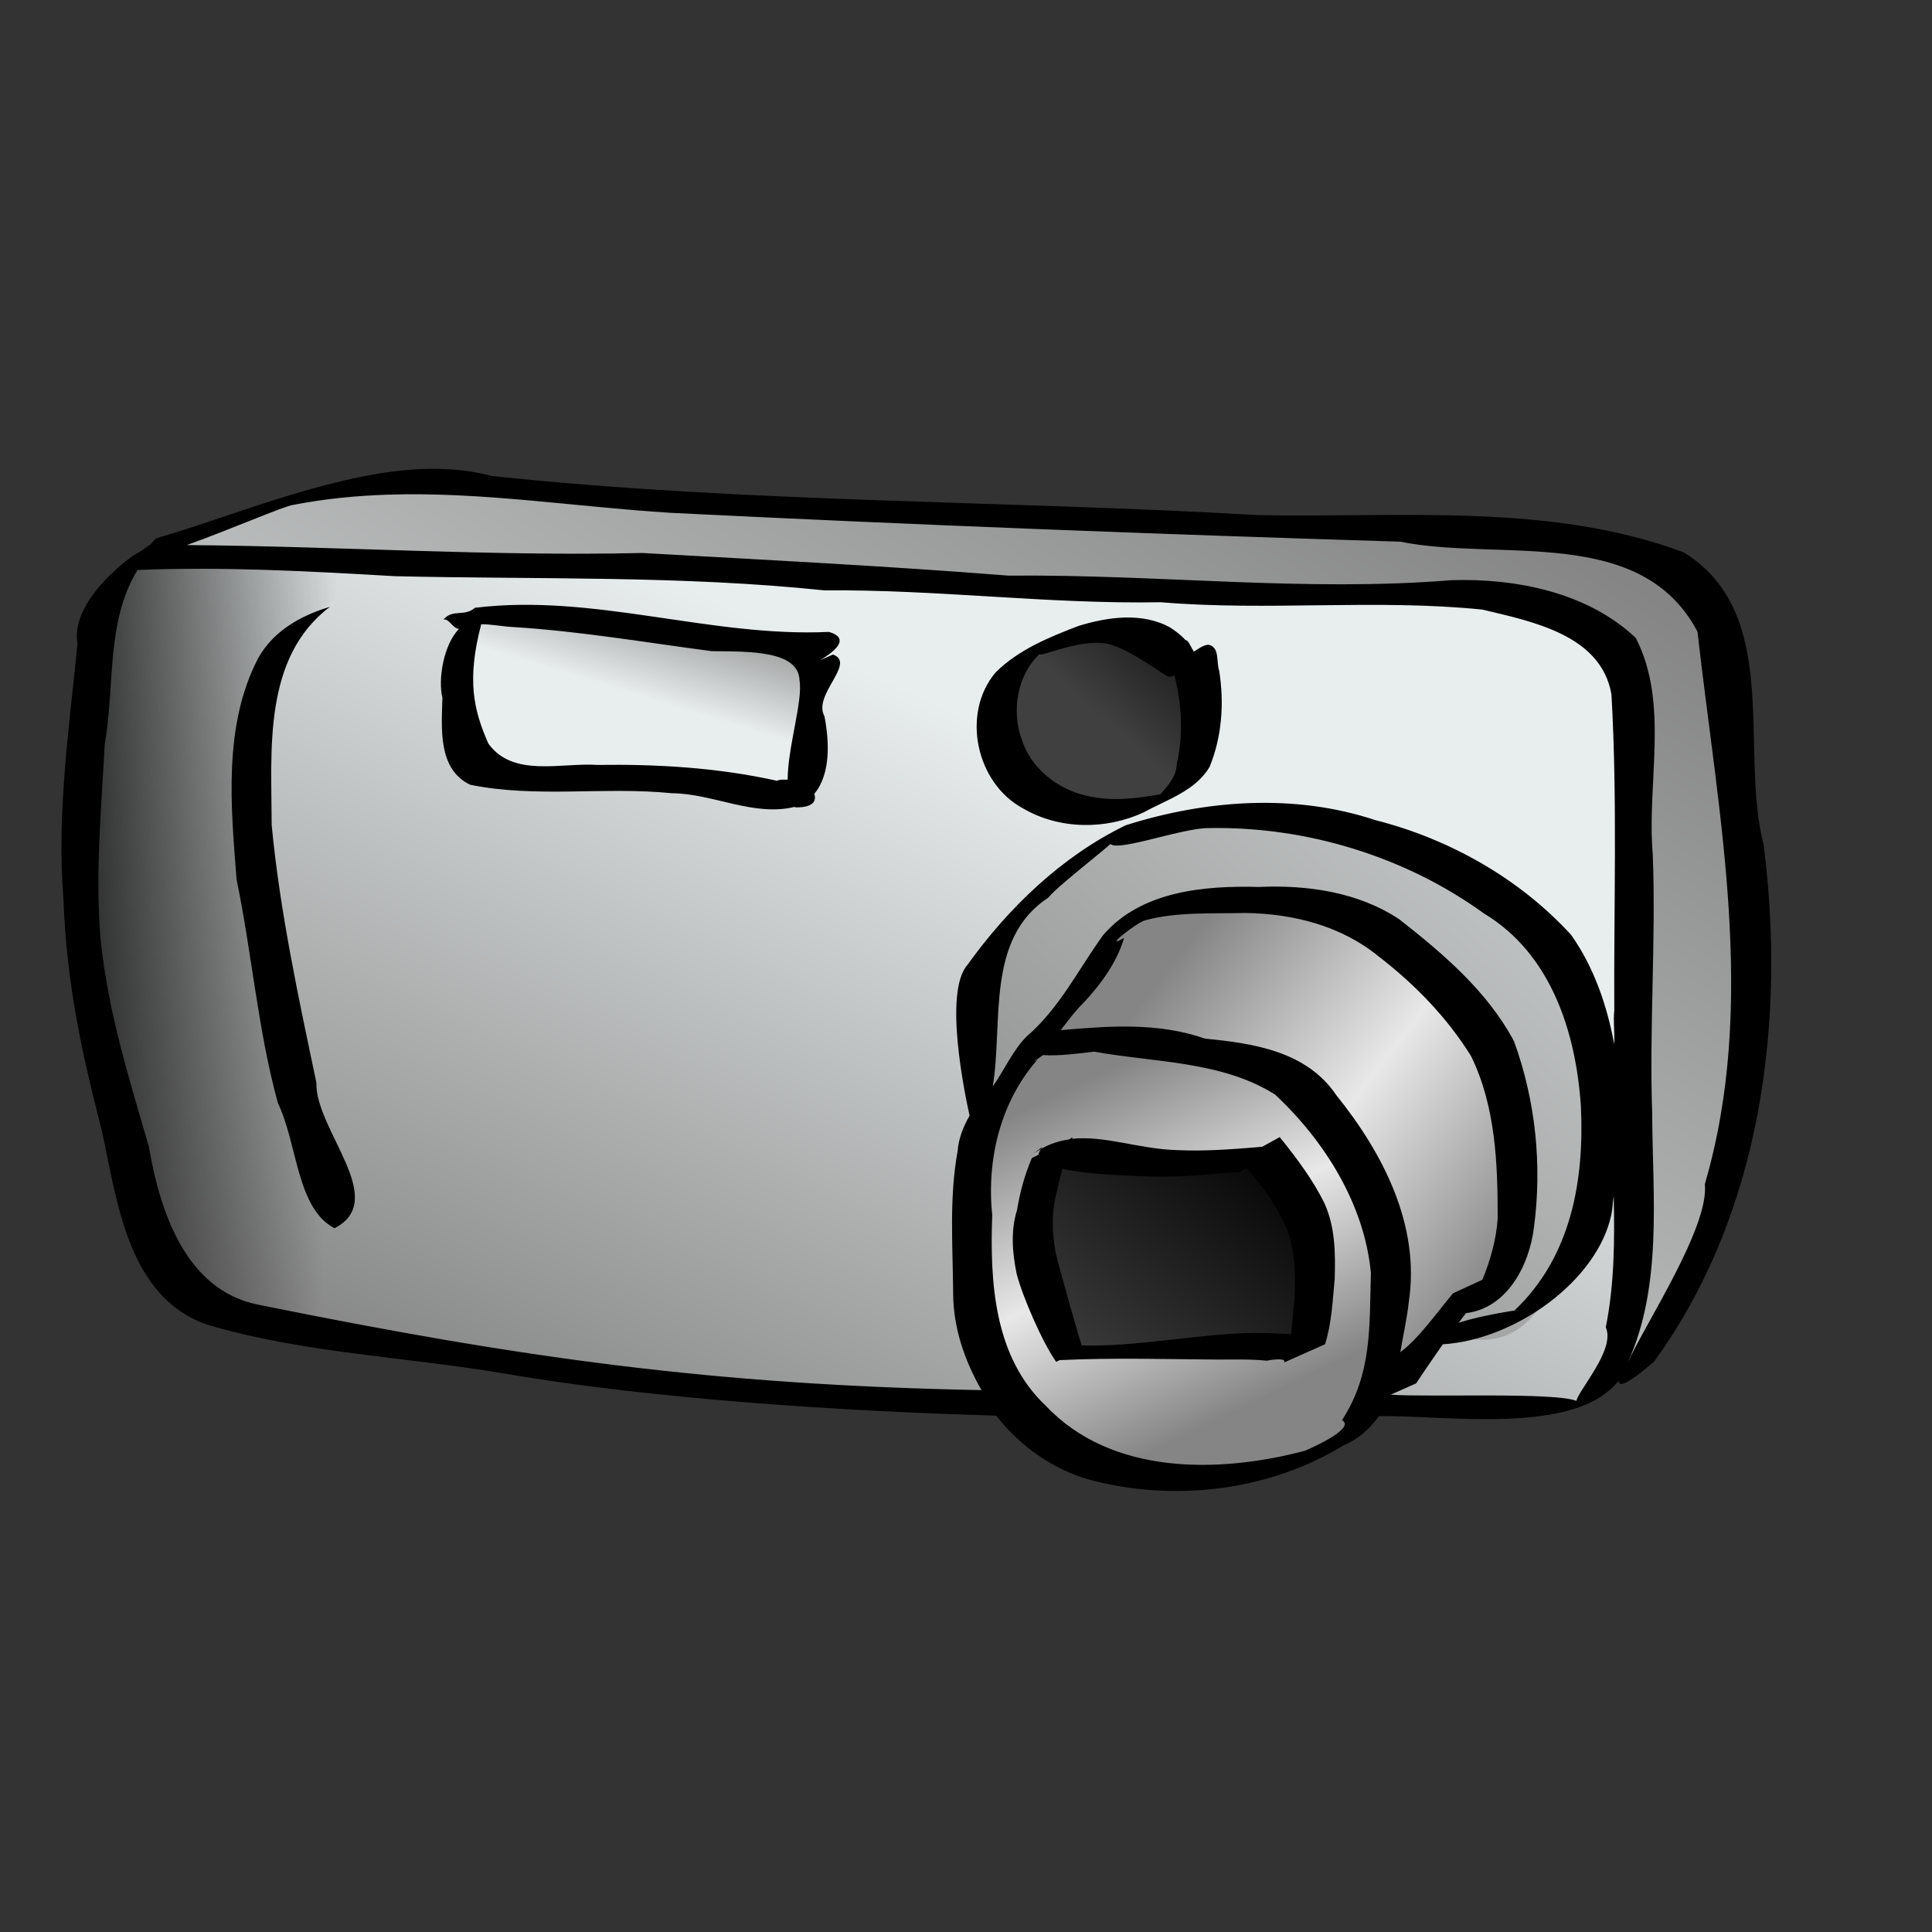
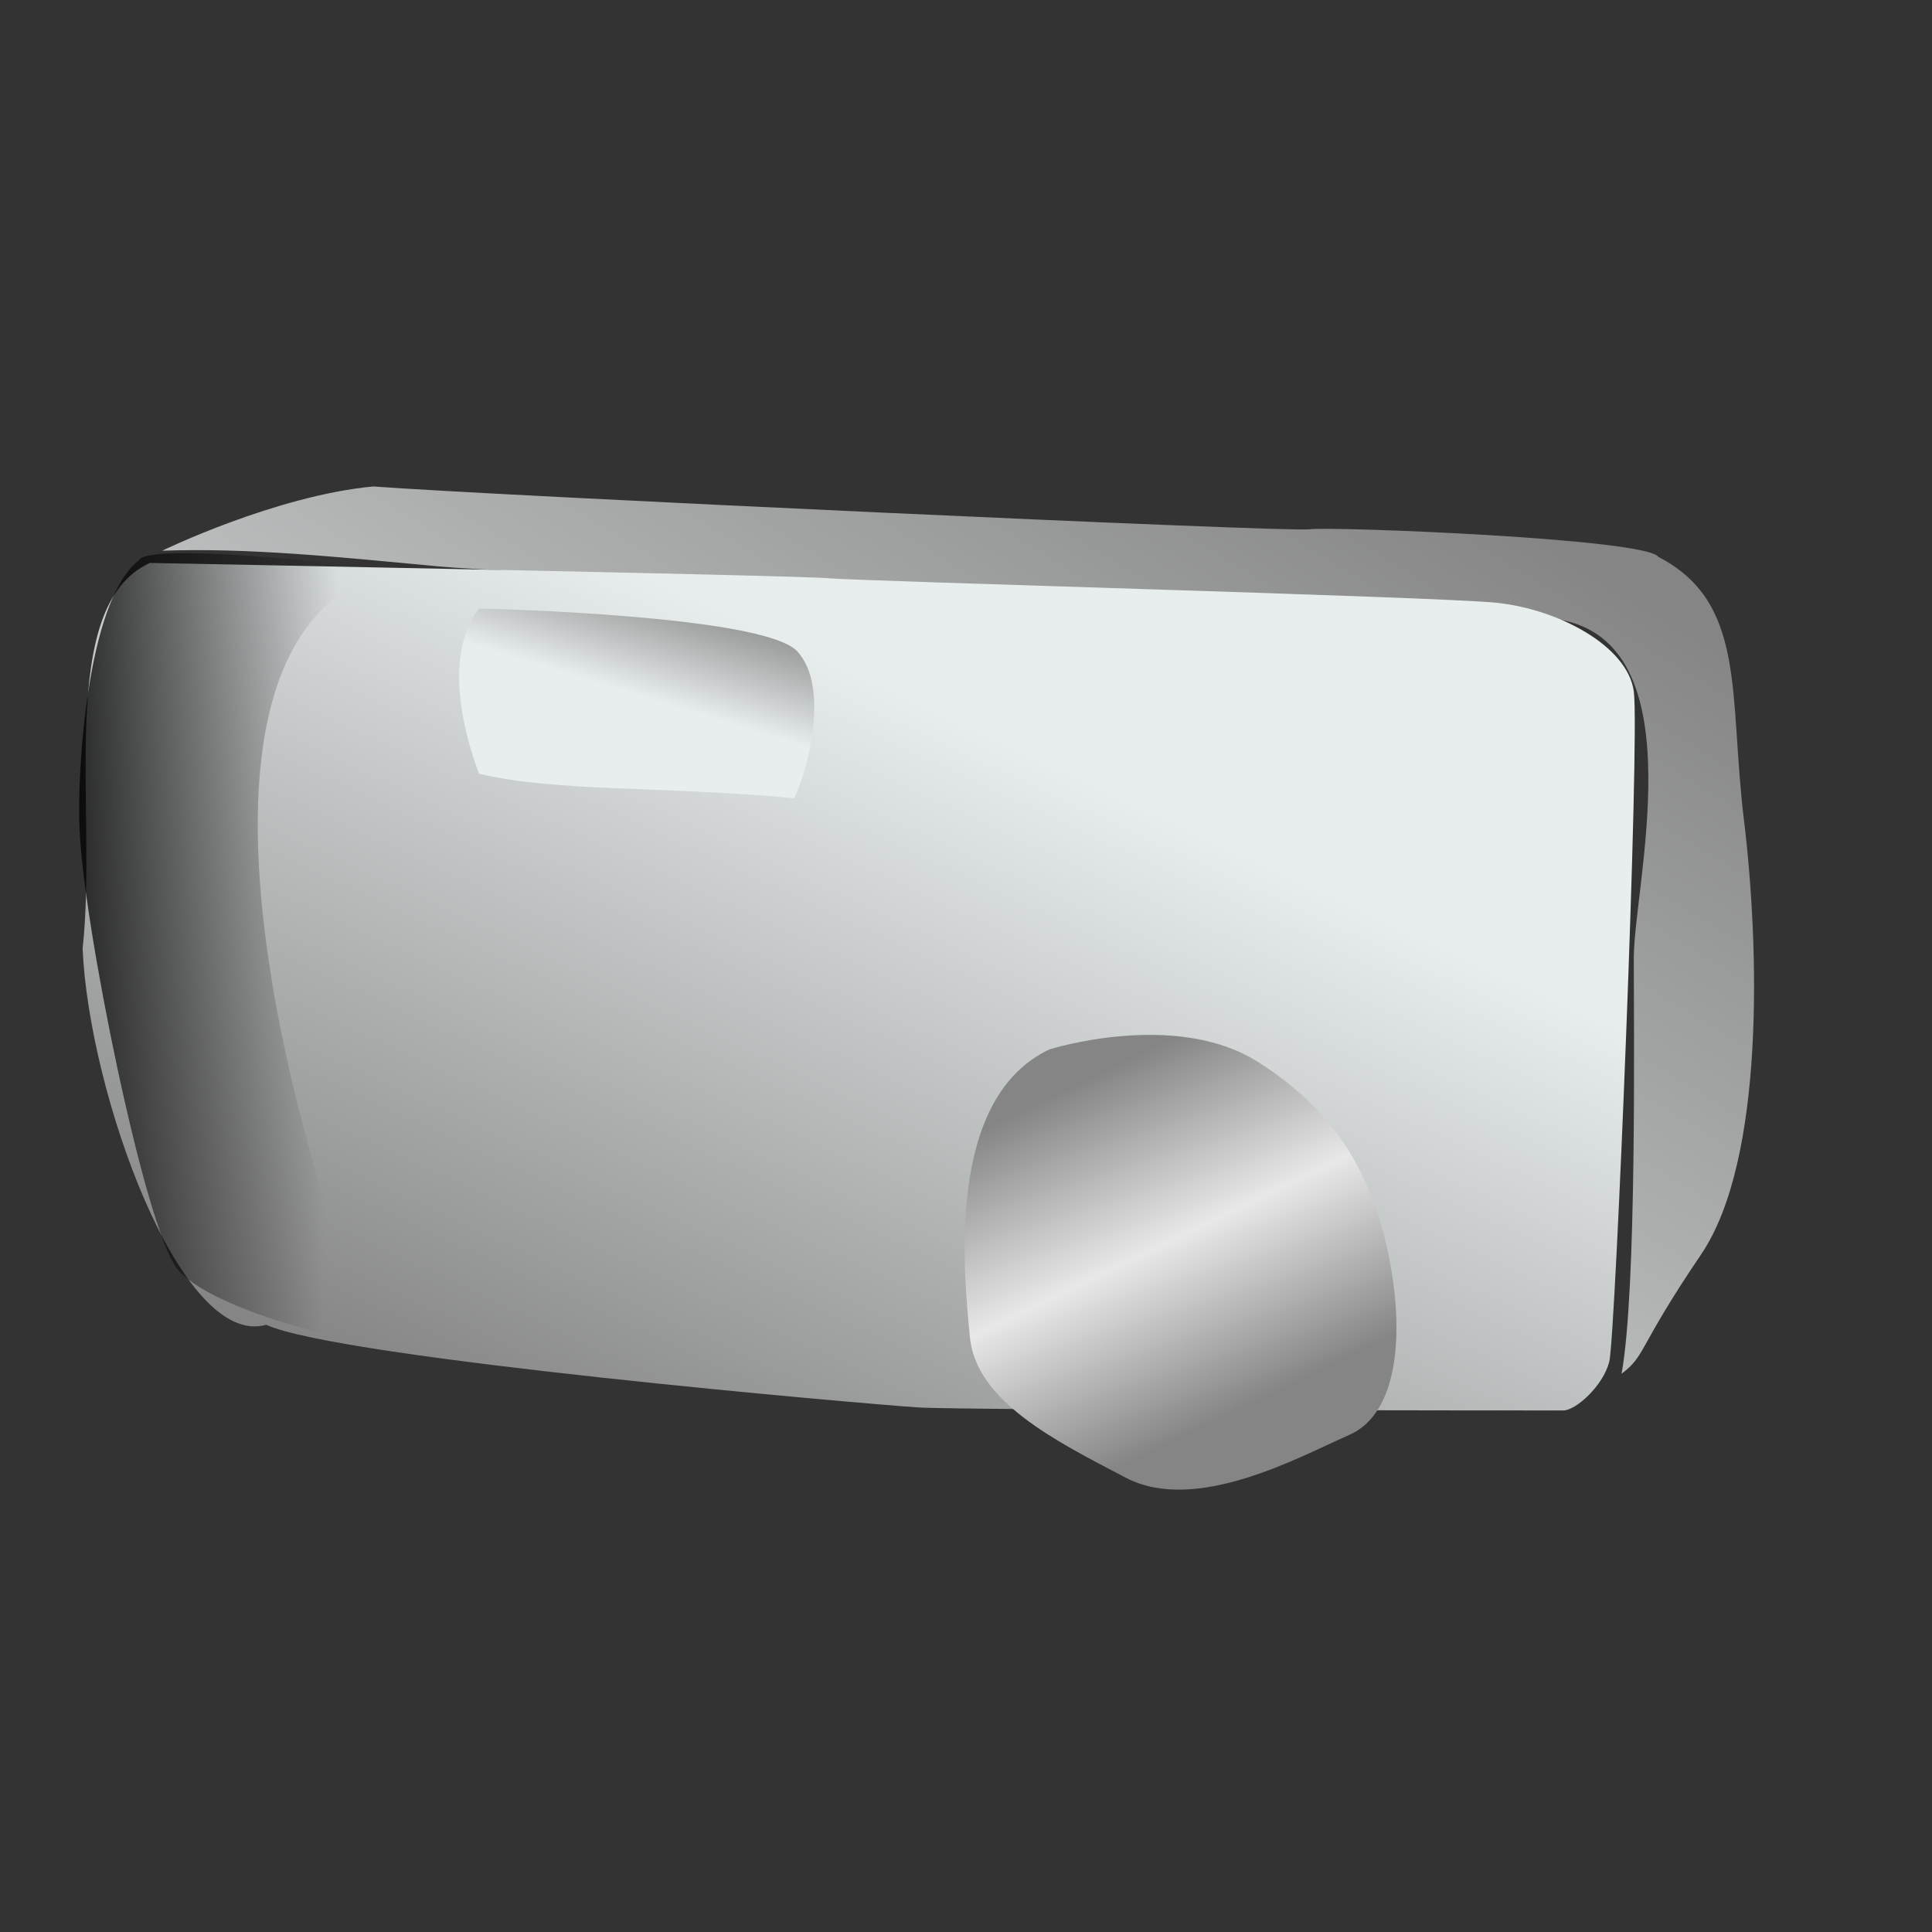
<svg xmlns="http://www.w3.org/2000/svg" xmlns:ns1="http://www.inkscape.org/namespaces/inkscape" xmlns:ns2="http://inkscape.sourceforge.net/DTD/sodipodi-0.dtd" xmlns:xlink="http://www.w3.org/1999/xlink" height="80pt" id="svg2" ns1:version="0.41pre2" ns2:docbase="/home/nicu/Desktop" ns2:docname="digicam.svg" ns2:version="0.32" width="80pt">
  <rect width="100%" height="100%" fill="#333333" stroke="none" />
  <defs id="defs3">
    <linearGradient id="linearGradient2103" ns1:collect="always">
      <stop id="stop2105" offset="0" style="stop-color:#000000;stop-opacity:1;" />
      <stop id="stop2107" offset="1" style="stop-color:#000000;stop-opacity:0;" />
    </linearGradient>
    <linearGradient id="linearGradient4577">
      <stop id="stop4579" offset="0" style="stop-color:#858585;stop-opacity:1;" />
      <stop id="stop4583" offset="0.5" style="stop-color:#e8e8e8;stop-opacity:1;" />
      <stop id="stop4581" offset="1" style="stop-color:#858585;stop-opacity:1;" />
    </linearGradient>
    <linearGradient id="linearGradient4559">
      <stop id="stop4561" offset="0" style="stop-color:#000000;stop-opacity:1;" />
      <stop id="stop4563" offset="1" style="stop-color:#404040;stop-opacity:1;" />
    </linearGradient>
    <linearGradient id="linearGradient4501">
      <stop id="stop4503" offset="0" style="stop-color:#858585;stop-opacity:1;" />
      <stop id="stop4505" offset="1" style="stop-color:#e8eded;stop-opacity:1;" />
    </linearGradient>
    <linearGradient gradientTransform="scale(1.353,0.739)" gradientUnits="userSpaceOnUse" id="linearGradient4507" ns1:collect="always" x1="11.688" x2="46.301" xlink:href="#linearGradient4501" y1="99.943" y2="59.377" />
    <linearGradient gradientTransform="scale(1.109,0.902)" gradientUnits="userSpaceOnUse" id="linearGradient4517" ns1:collect="always" x1="41.567" x2="91.667" xlink:href="#linearGradient4501" y1="77.066" y2="31.55" />
    <linearGradient gradientTransform="scale(0.985,1.015)" gradientUnits="userSpaceOnUse" id="linearGradient4527" ns1:collect="always" x1="64.37" x2="84.034" xlink:href="#linearGradient4577" y1="54.032" y2="69.773" />
    <linearGradient gradientTransform="scale(0.974,1.026)" gradientUnits="userSpaceOnUse" id="linearGradient4537" ns1:collect="always" x1="57.665" x2="65.887" xlink:href="#linearGradient4577" y1="59.88" y2="77.847" />
    <linearGradient gradientTransform="scale(1.339,0.747)" gradientUnits="userSpaceOnUse" id="linearGradient4545" ns1:collect="always" x1="65.452" x2="7.254" xlink:href="#linearGradient4501" y1="41.102" y2="94.414" />
    <linearGradient gradientTransform="matrix(1.368,0,0,0.731,-2.606,0.489)" gradientUnits="userSpaceOnUse" id="linearGradient4555" ns1:collect="always" x1="34.761" x2="30.641" xlink:href="#linearGradient4501" y1="46.421" y2="53.586" />
    <linearGradient gradientTransform="scale(1.174,0.852)" gradientUnits="userSpaceOnUse" id="linearGradient4565" ns1:collect="always" x1="62.742" x2="48.892" xlink:href="#linearGradient4559" y1="76.062" y2="88.237" />
    <linearGradient gradientTransform="scale(1.018,0.983)" gradientUnits="userSpaceOnUse" id="linearGradient4575" ns1:collect="always" x1="68.399" x2="61.441" xlink:href="#linearGradient4559" y1="34.281" y2="41.813" />
    <linearGradient gradientTransform="scale(1.018,0.983)" gradientUnits="userSpaceOnUse" id="linearGradient2080" ns1:collect="always" x1="68.399" x2="61.441" xlink:href="#linearGradient4559" y1="34.281" y2="41.813" />
    <linearGradient gradientTransform="scale(1.174,0.852)" gradientUnits="userSpaceOnUse" id="linearGradient2083" ns1:collect="always" x1="62.742" x2="48.892" xlink:href="#linearGradient4559" y1="76.062" y2="88.237" />
    <linearGradient gradientTransform="matrix(1.368,0,0,0.731,-2.606,0.489)" gradientUnits="userSpaceOnUse" id="linearGradient2086" ns1:collect="always" x1="34.761" x2="30.641" xlink:href="#linearGradient4501" y1="46.421" y2="53.586" />
    <linearGradient gradientTransform="scale(0.974,1.026)" gradientUnits="userSpaceOnUse" id="linearGradient2089" ns1:collect="always" x1="57.665" x2="65.887" xlink:href="#linearGradient4577" y1="59.88" y2="77.847" />
    <linearGradient gradientTransform="scale(0.985,1.015)" gradientUnits="userSpaceOnUse" id="linearGradient2092" ns1:collect="always" x1="64.37" x2="84.034" xlink:href="#linearGradient4577" y1="54.032" y2="69.773" />
    <linearGradient gradientTransform="scale(1.109,0.902)" gradientUnits="userSpaceOnUse" id="linearGradient2095" ns1:collect="always" x1="41.567" x2="91.667" xlink:href="#linearGradient4501" y1="77.066" y2="31.55" />
    <linearGradient gradientTransform="scale(1.353,0.739)" gradientUnits="userSpaceOnUse" id="linearGradient2098" ns1:collect="always" x1="11.688" x2="46.301" xlink:href="#linearGradient4501" y1="99.943" y2="59.377" />
    <linearGradient gradientTransform="scale(1.339,0.747)" gradientUnits="userSpaceOnUse" id="linearGradient2101" ns1:collect="always" x1="65.452" x2="7.254" xlink:href="#linearGradient4501" y1="41.102" y2="94.414" />
    <linearGradient gradientTransform="scale(0.63,1.587)" gradientUnits="userSpaceOnUse" id="linearGradient2109" ns1:collect="always" x1="-0.454" x2="28.579" xlink:href="#linearGradient2103" y1="37.466" y2="38.967" />
  </defs>
  <ns2:namedview bordercolor="#666666" borderopacity="1.0" id="base" ns1:current-layer="layer1" ns1:cx="50.000000" ns1:cy="50.000000" ns1:document-units="px" ns1:pageopacity="0.0" ns1:pageshadow="2" ns1:window-height="794" ns1:window-width="849" ns1:window-x="37" ns1:window-y="25" ns1:zoom="1.0000000" pagecolor="#ffffff" />
  <g id="layer1" ns1:groupmode="layer" ns1:label="Layer 1">
    <g id="g2111">
      <path d="M 8.953,30.405 C 8.953,30.405 15.203,27.365 20.608,26.858 C 27.365,27.365 71.115,29.392 72.297,29.223 C 73.48,29.054 90.878,29.73 91.554,30.743 C 96.453,33.277 95.439,38.345 96.284,45.27 C 97.128,52.196 97.466,64.02 93.919,69.257 C 90.372,74.493 90.878,74.831 89.527,75.845 C 90.372,71.284 90.203,56.757 90.203,52.872 C 90.203,48.986 93.581,35.98 86.486,34.291 C 79.392,32.601 56.25,32.601 50.676,32.264 C 45.101,31.926 29.392,31.757 23.986,31.25 C 18.581,30.743 13.682,30.236 8.953,30.405 z " id="path4496" ns2:nodetypes="cccccccccccc" style="fill:url(#linearGradient2101);fill-opacity:1;fill-rule:evenodd;stroke:none;stroke-width:1px;stroke-linecap:butt;stroke-linejoin:miter;stroke-opacity:1" />
      <path d="M 8.277,31.081 C 8.277,31.081 43.919,31.757 45.777,31.926 C 47.635,32.095 79.223,32.939 82.601,33.277 C 85.98,33.615 89.865,35.642 90.203,38.176 C 90.541,40.709 89.189,73.818 88.851,75.169 C 88.514,76.52 86.993,77.872 86.318,77.872 C 85.642,77.872 53.378,77.872 50.676,77.703 C 47.973,77.534 18.75,75 14.696,73.142 C 9.966,74.493 4.899,60.304 4.561,52.365 C 5.405,44.764 3.041,33.446 8.277,31.081 z " id="path3736" ns2:nodetypes="cccccccccc" style="fill:url(#linearGradient2098);fill-opacity:1;fill-rule:evenodd;stroke:none;stroke-width:1px;stroke-linecap:butt;stroke-linejoin:miter;stroke-opacity:1" />
-       <path d="M 54.561,61.824 C 54.561,61.824 52.365,56.588 53.547,54.392 C 54.73,52.196 58.277,47.973 61.655,46.115 C 69.088,43.919 80.405,47.297 83.446,50.338 C 86.486,53.378 89.696,60.811 87.669,66.385 C 85.642,71.959 84.291,74.662 80.574,73.818 C 76.858,72.973 56.588,68.243 54.561,61.824 z " id="path4509" ns2:nodetypes="ccccccc" style="fill:url(#linearGradient2095);fill-opacity:1;fill-rule:evenodd;stroke:none;stroke-width:1px;stroke-linecap:butt;stroke-linejoin:miter;stroke-opacity:1" />
-       <path d="M 57.264,57.601 C 58.953,56.588 60.473,48.48 68.412,49.831 C 76.351,51.182 82.77,54.73 83.446,59.291 C 84.122,63.851 84.459,69.088 83.108,70.777 C 78.547,73.142 81.926,71.791 79.899,73.986 C 77.872,76.182 76.689,75.507 75.507,77.196 C 74.324,78.885 56.25,63.682 57.264,57.601 z " id="path4519" ns2:nodetypes="ccccccc" style="fill:url(#linearGradient2092);fill-opacity:1;fill-rule:evenodd;stroke:none;stroke-width:1px;stroke-linecap:butt;stroke-linejoin:miter;stroke-opacity:1" />
      <path d="M 57.939,57.939 C 57.939,57.939 64.865,55.743 69.426,58.615 C 73.986,61.486 75.845,65.203 76.689,69.426 C 77.534,73.649 77.196,78.041 74.493,79.223 C 71.791,80.405 66.047,83.615 62.162,81.588 C 58.277,79.561 53.885,77.365 53.547,73.818 C 53.209,70.27 52.196,60.642 57.939,57.939 z " id="path4529" style="fill:url(#linearGradient2089);fill-opacity:1;fill-rule:evenodd;stroke:none;stroke-width:1px;stroke-linecap:butt;stroke-linejoin:miter;stroke-opacity:1" />
      <path d="M 26.448,33.597 C 26.448,33.597 42.158,33.935 44.016,35.962 C 45.874,37.989 44.523,42.718 43.847,44.07 C 36.752,43.394 30.671,43.732 26.448,42.718 C 25.941,41.367 24.252,36.468 26.448,33.597 z " id="path4547" ns2:nodetypes="ccccc" style="fill:url(#linearGradient2086);fill-opacity:1;fill-rule:evenodd;stroke:none;stroke-width:1px;stroke-linecap:butt;stroke-linejoin:miter;stroke-opacity:1" />
-       <path d="M 70.439,64.358 C 70.439,64.358 72.466,71.115 71.959,73.311 C 71.453,75.507 63.176,74.493 59.291,74.662 C 57.77,73.818 55.912,64.189 57.939,64.02 C 59.966,63.851 64.865,63.682 70.439,64.358 z " id="path4557" ns2:nodetypes="ccccc" style="fill:url(#linearGradient2083);fill-opacity:1;fill-rule:evenodd;stroke:none;stroke-width:1px;stroke-linecap:butt;stroke-linejoin:miter;stroke-opacity:1" />
-       <path d="M 66.554,36.824 C 66.554,36.824 66.671,42.983 63.227,44.543 C 61.538,45.556 58.615,45.777 56.926,43.919 C 55.236,42.061 54.561,34.122 60.98,34.966 C 67.399,35.811 64.527,34.459 66.554,36.824 z " id="path4567" ns2:nodetypes="ccccc" style="fill:url(#linearGradient2080);fill-opacity:1;fill-rule:evenodd;stroke:none;stroke-width:1px;stroke-linecap:butt;stroke-linejoin:miter;stroke-opacity:1" />
      <path d="M 21.661,31.433 C 21.661,31.433 8.143,29.805 7.655,30.945 C 4.723,33.225 4.235,43.16 4.397,45.765 C 4.56,50.814 7.98,67.752 9.772,70.033 C 11.564,72.313 19.707,74.267 20.847,74.104 C 18.078,68.73 7.003,35.342 21.661,31.433 z " id="path1318" ns2:nodetypes="cccccc" style="fill:url(#linearGradient2109);fill-opacity:1.0;fill-rule:evenodd;stroke:none;stroke-width:1px;stroke-linecap:butt;stroke-linejoin:miter;stroke-opacity:1" />
-       <path d="M 22.594,25.938 C 17.844,26.334 12.674,28.558 8.625,29.719 C 8.431,29.877 8.434,29.945 8.312,30.062 C 8.295,30.079 8.266,30.078 8.25,30.094 C 8.07,30.224 7.899,30.338 7.719,30.469 C 7.413,30.599 6.944,30.964 6.469,31.375 C 6.416,31.413 6.396,31.462 6.344,31.5 C 5.214,32.521 4.019,34.063 4.281,35.531 C 3.815,40.198 3.127,44.912 3.5,49.594 C 3.68,54.451 4.547,58.223 5.625,62.438 C 6.477,66.333 7.045,71.581 11.406,73.125 C 16.752,74.716 22.425,74.907 27.906,75.844 C 36.042,77.241 46.638,77.925 55,78.156 C 56.431,79.986 58.432,81.354 60.75,81.844 C 65.241,82.882 70.195,82.226 74.156,79.812 C 75.028,79.439 75.644,78.868 76.125,78.188 C 79.765,78.115 86.973,79.297 89.375,76.219 C 89.349,76.63 89.884,76.405 91.312,75.188 C 97.229,67.062 98.614,56.455 97.375,46.656 C 96.005,41.33 98.423,33.899 92.969,30.5 C 85.576,27.727 77.226,28.601 69.406,28.438 C 55.669,27.634 41.201,27.77 27.156,26.281 C 25.721,25.9 24.177,25.805 22.594,25.938 z M 21.375,27.312 C 26.561,27.136 31.767,27.985 37,28.312 C 50.641,28.986 63.88,29.494 77.312,29.906 C 82.782,31.018 90.591,28.948 93.719,34.875 C 94.847,44.927 97.046,55.401 94.125,65.375 C 94.373,67.745 90.854,73.05 89.875,75.219 C 91.799,70.975 91.24,66.047 91.219,61.5 C 91.052,56.724 91.432,51.943 91.25,47.156 C 90.907,43.216 92.18,38.856 90.312,35.219 C 87.658,32.713 83.728,31.924 80.156,32.031 C 72.023,32.692 64.042,31.704 55.688,31.781 C 48.95,31.249 42.218,30.908 35.469,30.531 C 27.081,30.723 18.696,30.159 10.312,30.094 C 12.629,29.268 15.739,27.918 16.188,27.875 C 17.916,27.539 19.646,27.371 21.375,27.312 z M 7.594,31.469 C 12.329,31.275 17.085,31.538 21.812,31.812 C 29.707,31.999 37.631,31.769 45.5,32.594 C 51.749,32.536 57.843,33.361 64.094,33.25 C 70.029,33.749 75.924,33.057 81.844,33.656 C 84.58,34.31 88.411,35.05 88.969,38.344 C 89.302,44.142 89.095,49.972 89.125,55.781 C 89.06,56.405 89.152,57.03 89.125,57.656 C 88.721,55.515 88.017,53.428 86.75,51.625 C 83.91,48.51 80.023,46.317 75.938,45.281 C 71.473,43.798 66.588,44.157 62.156,45.562 C 58.629,47.269 55.673,50.121 53.406,53.281 C 52.079,54.802 53.29,60.503 53.531,61.594 C 53.166,62.235 52.918,62.892 52.875,63.531 C 52.395,66.127 52.606,68.803 52.625,71.438 C 52.633,73.31 53.258,75.124 54.188,76.75 C 39.395,76.461 28.894,74.995 14.25,72.031 C 10.234,71.229 8.824,66.848 8.219,63.312 C 7.117,59.5 6.013,56.043 5.567,52.013 C 5.231,48.385 5.599,44.632 5.781,41.094 C 6.349,37.899 5.841,34.312 7.594,31.469 z M 26.223,33.556 C 25.639,34.069 24.998,33.603 24.488,34.201 C 24.812,34.152 25.025,34.742 25.348,34.714 C 24.475,35.598 24.178,37.548 24.425,38.513 C 24.388,40.185 24.148,42.453 25.957,43.326 C 29.609,44.071 33.386,43.421 37.082,43.794 C 39.378,43.809 41.604,45.107 43.894,44.544 C 43.9,44.551 43.888,44.569 43.894,44.576 C 44.907,44.594 45.088,44.214 44.957,43.826 C 45.886,42.725 45.778,40.885 45.519,39.544 C 44.852,38.36 47.296,36.603 45.988,36.138 C 43.831,37.082 47.775,35.472 45.769,34.888 C 39.197,35.195 32.812,32.751 26.223,33.556 z M 18.219,33.5 C 16.607,33.987 15.098,34.824 14.25,36.344 C 12.315,40.073 12.745,44.514 13.062,48.562 C 13.913,52.66 14.233,56.863 15.344,60.906 C 16.429,63.147 16.368,66.716 18.469,67.812 C 21.518,66.244 17.398,62.39 17.469,59.781 C 16.481,55.078 15.458,50.355 15,45.562 C 14.99,41.426 14.503,36.302 18.219,33.5 z M 28.347,34.62 C 32.067,34.853 35.608,35.468 39.3,35.951 C 41.402,35.973 44.094,35.911 44.144,37.576 C 44.332,38.7 43.488,41.26 43.488,43.044 C 43.291,43.052 43.089,43.017 42.894,43.107 C 39.639,42.383 36.314,42.184 32.988,42.232 C 31.003,42.093 28.316,42.951 26.957,41.044 C 26.146,39.183 25.762,37.553 26.567,34.465 C 27.086,34.457 27.721,34.587 28.347,34.62 z M 62.094,34.094 C 61.225,34.118 60.344,34.313 59.531,34.562 C 57.897,35.193 56.233,35.869 54.969,37.125 C 53.053,39.39 53.891,43.235 56.469,44.625 C 58.485,45.811 61.059,45.823 63.156,44.844 C 64.435,44.141 65.992,43.67 66.781,42.344 C 67.468,40.664 67.593,38.812 67.312,37.031 C 67.142,36.565 67.36,35.723 66.719,35.594 C 66.399,35.618 66.147,35.843 65.875,36 C 65.648,35.412 65.133,34.996 64.625,34.656 C 63.849,34.219 62.963,34.07 62.094,34.094 z M 60.812,35.5 C 62.155,35.551 64.42,37.48 64.625,37.375 C 64.686,37.338 64.771,37.311 64.844,37.281 C 65.253,38.888 65.338,40.574 64.969,42.188 C 64.955,42.805 64.548,43.301 64.156,43.75 C 64.079,43.824 64.12,43.802 64.094,43.844 C 62.743,44.095 61.349,44.255 60,43.938 C 58.381,43.57 56.914,42.423 56.406,40.812 C 55.843,39.242 56.154,37.303 57.375,36.125 C 57.445,36.115 57.496,36.148 57.562,36.125 C 58.623,35.824 59.693,35.429 60.812,35.5 z M 66.719,45.719 C 72.102,45.616 77.568,47.274 81.938,50.438 C 85.637,52.664 87.007,56.99 87.281,61.062 C 87.479,65.144 86.758,69.37 83.625,72.344 C 85.167,72.166 82.44,72.422 80.531,73.031 C 80.661,72.85 80.805,72.679 80.938,72.5 C 83.218,72.222 84.433,69.85 84.688,67.781 C 85.15,64.332 84.78,60.767 83.594,57.5 C 82.133,54.741 79.669,52.645 77.25,50.75 C 74.979,49.246 72.173,48.849 69.5,48.969 C 66.487,48.89 63.013,49.188 60.906,51.625 C 59.536,53.521 58.49,55.666 56.688,57.219 C 55.959,57.928 55.447,59.073 54.844,59.938 C 54.834,59.948 54.823,59.958 54.812,59.969 C 55.394,56.476 54.399,51.835 57.875,49.562 C 58.496,48.767 62.581,45.738 61.281,46.469 C 61.173,47.239 65.201,45.705 66.719,45.719 z M 68.75,50.406 C 71.382,50.439 74.058,51.113 76.125,52.812 C 78.109,54.341 79.901,56.181 81.219,58.312 C 82.575,61.078 82.692,64.259 82.688,67.281 C 82.609,68.441 82.287,69.577 81.844,70.656 L 80.219,71.406 C 79.391,72.394 78.312,73.925 77.312,74.656 C 77.473,73.71 77.687,72.758 77.781,71.875 C 78.42,67.655 76.352,63.659 73.781,60.469 C 72.145,58.039 69.209,57.602 66.531,57.344 C 63.951,56.439 61.236,56.642 58.562,56.875 C 58.979,56.337 59.385,55.78 59.844,55.344 C 60.793,54.316 61.662,53.139 62.062,51.781 C 60.799,52.501 62.733,50.938 63.219,50.812 C 64.981,50.331 66.914,50.451 68.75,50.406 z M 60.406,58.062 C 63.747,58.666 67.483,58.577 70.406,60.438 C 73.137,62.995 75.33,66.49 75.688,70.281 C 75.601,73.243 75.763,75.829 74.094,78.406 C 74.744,78.785 73.148,79.614 72.062,80.094 C 67.315,81.346 61.386,81.466 57.75,77.625 C 54.874,74.927 54.65,70.777 54.781,67.094 C 54.467,64.036 55.218,60.849 57.281,58.5 C 56.736,58.825 57.462,58.344 57.594,58.25 C 58.357,58.323 59.744,58.144 60.406,58.062 z M 59.219,62.781 L 59.031,62.906 C 58.504,62.982 57.979,63.141 57.469,63.438 C 57.402,63.545 57.343,63.658 57.344,63.75 L 56.969,63.938 C 56.591,64.816 56.314,65.808 56.156,66.781 C 55.791,67.969 55.89,69.119 56.125,70.312 C 56.457,71.603 57.551,74.111 58.312,75.188 L 58.5,75.094 C 61.409,74.954 64.308,75.042 67.219,75.062 C 68.128,75.062 69.033,75.033 69.938,75.125 C 69.938,75.125 71.037,74.905 70.906,75.219 L 73.156,74.219 C 73.522,73.06 73.573,71.846 73.688,70.625 C 73.731,69.205 73.723,67.757 73.125,66.438 C 72.469,65.103 71.583,63.938 70.656,62.781 L 69.688,63.312 C 69.568,63.319 69.462,63.327 69.344,63.344 C 67.913,63.459 66.471,63.565 65.031,63.5 C 62.917,63.451 61.006,62.677 59.188,62.875 C 59.197,62.848 59.209,62.809 59.219,62.781 z M 57.469,63.438 C 57.493,63.398 57.528,63.354 57.562,63.312 L 56.812,63.875 C 57.028,63.697 57.251,63.564 57.469,63.438 z M 68.812,64.469 C 69.667,65.438 70.417,66.484 70.969,67.656 C 71.541,68.939 71.514,70.342 71.469,71.719 C 71.388,72.378 71.364,73.016 71.281,73.656 C 70.596,73.619 69.908,73.585 69.219,73.594 C 66.36,73.614 62.616,74.386 59.719,74.281 C 59.616,73.996 58.58,70.383 58.281,69.156 C 58.069,67.986 58.046,66.849 58.375,65.688 C 58.452,65.296 58.551,64.914 58.656,64.531 C 60.006,64.834 62.059,64.896 63.062,64.938 C 64.504,65.018 65.942,64.914 67.375,64.781 C 67.732,64.748 68.081,64.742 68.438,64.719 L 68.812,64.469 z M 89.094,66.031 C 89.146,68.459 89.137,70.884 88.656,73.281 C 89.202,74.489 87.197,76.683 87.031,77.344 C 85.848,76.851 78.794,77.152 76.781,77 L 78.188,76.375 C 78.664,75.648 79.164,74.936 79.656,74.219 C 83.644,73.974 88.21,70.715 88.969,67.031 C 89.035,66.71 89.037,66.358 89.094,66.031 z " id="path2835" ns2:nodetypes="ccccccccccccccccccccccccccccccccccccccccccccccccccccccccccccccccccccccccccccccccccccccccccccccccccccccccccccccccccccccccccccccccccccccccccccccccccccccccccccccccccccccccccccccccccccccccccccccccccccccc" style="fill:#000000;fill-opacity:1;fill-rule:nonzero;stroke:none;stroke-width:1px;stroke-linecap:butt;stroke-linejoin:miter;stroke-opacity:1" />
    </g>
  </g>
</svg>